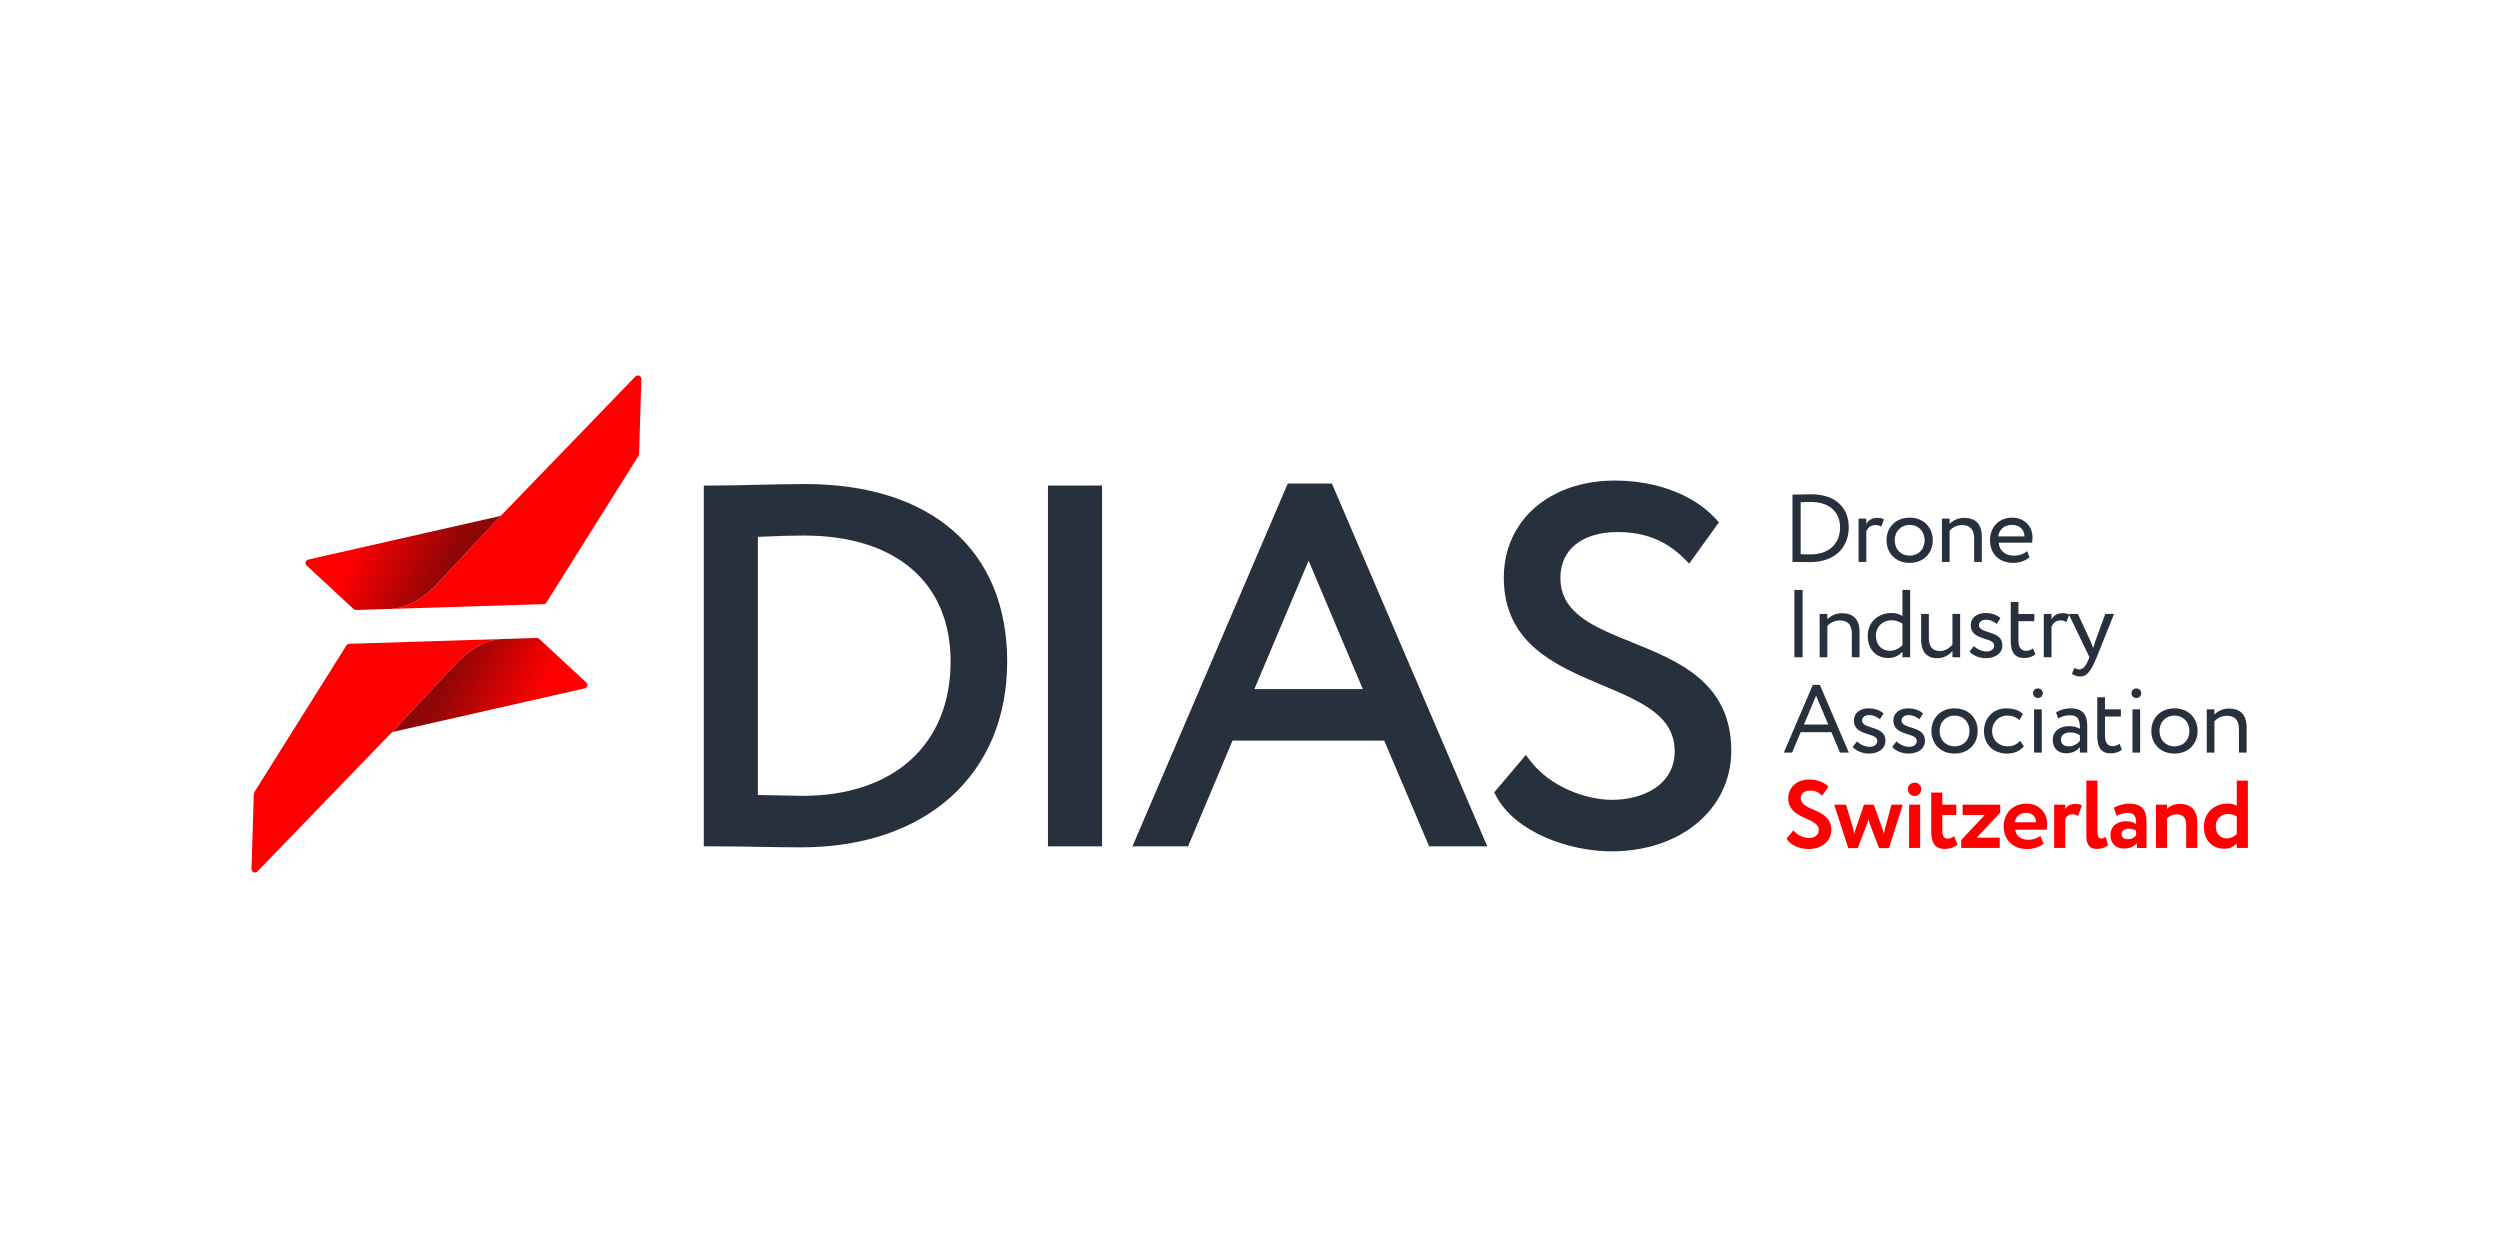
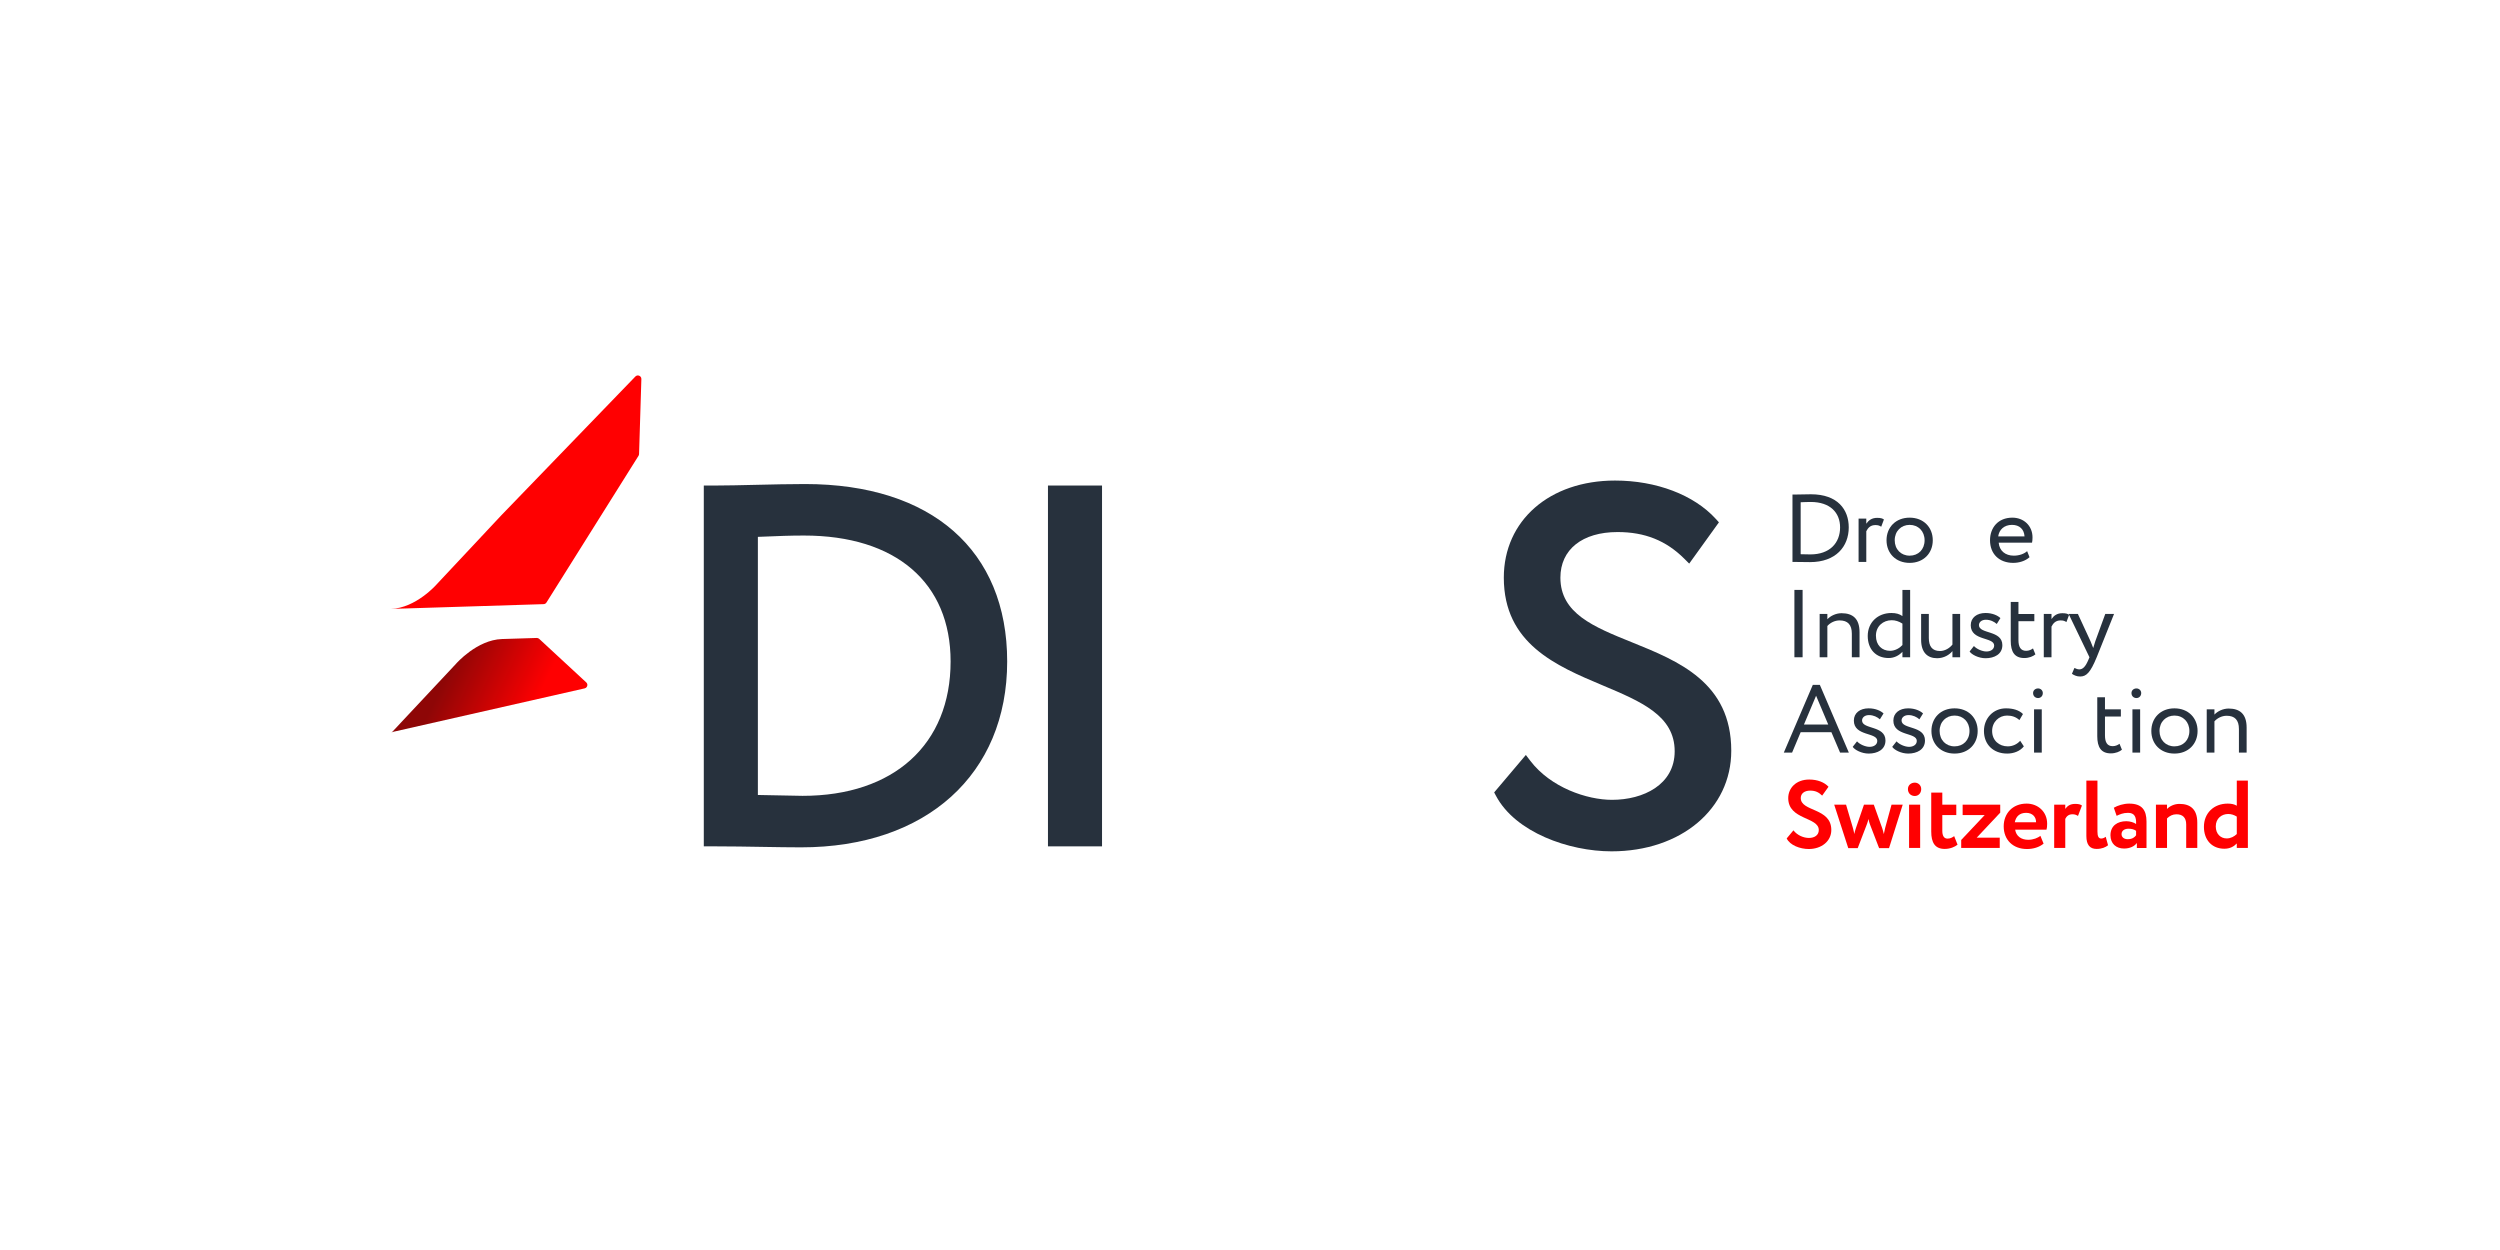
<svg xmlns="http://www.w3.org/2000/svg" width="1000" height="500" viewBox="0 0 1000 500" fill="none">
  <g clip-path="url(#clip0_1122_228)">
-     <path d="M322.015 193.615C315.985 193.615 308.992 193.778 302.228 193.938C296.23 194.079 290.564 194.213 286.239 194.213H281.519V338.541H286.04C292.25 338.541 298.78 338.651 305.097 338.758C310.682 338.853 315.971 338.939 320.413 338.939C370.506 338.939 402.872 309.754 402.872 264.579C402.872 220.142 372.646 193.615 322.015 193.615ZM321.015 318.338C318.958 318.338 312.243 318.189 304.47 318.017L303.15 317.988V214.743C304.671 214.687 306.132 214.629 307.593 214.565C311.956 214.386 316.082 214.215 321.611 214.215C358.325 214.215 380.242 233.043 380.242 264.579C380.243 297.739 357.548 318.338 321.015 318.338Z" fill="#27313D" />
+     <path d="M322.015 193.615C315.985 193.615 308.992 193.778 302.228 193.938C296.23 194.079 290.564 194.213 286.239 194.213H281.519V338.541H286.04C292.25 338.541 298.78 338.651 305.097 338.758C310.682 338.853 315.971 338.939 320.413 338.939C370.506 338.939 402.872 309.754 402.872 264.579C402.872 220.142 372.646 193.615 322.015 193.615ZM321.015 318.338C318.958 318.338 312.243 318.189 304.47 318.017L303.15 317.988V214.743C311.956 214.386 316.082 214.215 321.611 214.215C358.325 214.215 380.242 233.043 380.242 264.579C380.243 297.739 357.548 318.338 321.015 318.338Z" fill="#27313D" />
    <path d="M440.813 194.214H419.184V338.542H440.813V194.214Z" fill="#27313D" />
-     <path d="M515.112 193.419L452.974 338.542H475.222L493.011 296.233H553.679L571.663 338.542H594.906L532.765 193.419H515.112ZM545.122 275.632H501.756L523.439 224.256L545.122 275.632Z" fill="#27313D" />
    <path d="M652.755 256.913C637.409 250.715 624.158 245.363 624.158 231.058C624.158 219.808 632.916 212.822 647.013 212.822C657.946 212.822 666.443 216.221 673.751 223.516L675.682 225.443L687.57 208.932L686.304 207.544C677.568 197.947 662.507 192.22 646.015 192.22C619.82 192.22 601.525 208.189 601.525 231.057C601.525 257.504 622.504 266.335 641.013 274.126C656.498 280.645 669.872 286.276 669.872 300.498C669.872 313.926 657.289 319.935 644.817 319.935C634.785 319.935 620.269 315.036 612.095 304.287L610.342 301.981L597.667 316.964L598.402 318.347C606.134 332.915 627.504 340.536 644.617 340.536C672.366 340.536 692.507 323.613 692.507 300.301C692.505 272.97 671.388 264.439 652.755 256.913Z" fill="#27313D" />
    <path d="M716.989 197.825H717.453C719.224 197.825 722.159 197.709 724.351 197.709C735.145 197.709 739.499 203.907 739.499 210.95C739.499 218.61 734.337 224.843 724.044 224.843C722.234 224.843 719.69 224.769 717.414 224.769H716.989V197.825ZM720.266 200.902V221.689C722.041 221.728 723.698 221.765 724.159 221.765C731.869 221.765 736.034 217.224 736.034 210.95C736.034 205.101 732.102 200.786 724.277 200.786C722.657 200.786 721.615 200.863 720.266 200.902Z" fill="#27313D" />
    <path d="M743.433 207.448H746.516V209.489C747.404 208.178 748.674 207.142 750.87 207.142C752.297 207.142 752.993 207.37 753.568 207.796L752.491 210.683C751.642 210.181 751.178 210.028 750.141 210.028C748.133 210.028 747.17 211.219 746.515 212.491V224.77H743.433V207.448Z" fill="#27313D" />
    <path d="M763.862 207.062C769.411 207.062 773.11 210.91 773.11 216.109C773.11 221.304 769.411 225.153 763.862 225.153C758.309 225.153 754.61 221.304 754.61 216.109C754.609 210.91 758.308 207.062 763.862 207.062ZM763.862 222.265C767.329 222.265 769.837 219.801 769.837 216.109C769.837 212.49 767.329 209.949 763.862 209.949C760.47 209.949 757.887 212.453 757.887 216.109C757.887 219.724 760.391 222.265 763.862 222.265Z" fill="#27313D" />
-     <path d="M776.774 207.448H779.858V209.564C781.054 208.255 783.251 207.142 785.526 207.142C790.034 207.142 792.731 209.335 792.731 214.763V224.77H789.648V215.338C789.648 211.722 787.991 210.028 784.752 210.028C782.788 210.028 780.974 210.99 779.858 212.26V224.771H776.774V207.448Z" fill="#27313D" />
    <path d="M811.811 222.882C810.116 224.422 807.612 225.151 805.297 225.151C799.669 225.151 796.009 221.575 796.009 216.109C796.009 211.066 799.247 207.061 804.95 207.061C809.422 207.061 813.007 210.219 813.007 214.99C813.007 215.837 812.928 216.532 812.813 217.07H799.476C799.744 220.341 802.138 222.264 805.53 222.264C807.766 222.264 809.73 221.498 810.85 220.457L811.811 222.882ZM799.282 214.568H809.808C809.654 211.721 807.801 209.948 804.795 209.948C801.636 209.949 799.628 211.912 799.282 214.568Z" fill="#27313D" />
    <path d="M721.039 235.963H717.762V262.906H721.039V235.963Z" fill="#27313D" />
    <path d="M727.859 245.586H730.943V247.705C732.137 246.393 734.334 245.281 736.609 245.281C741.12 245.281 743.819 247.475 743.819 252.899V262.906H740.735V253.479C740.735 249.86 739.079 248.166 735.841 248.166C733.873 248.166 732.062 249.128 730.943 250.4V262.907H727.859V245.586Z" fill="#27313D" />
    <path d="M760.971 260.712C759.697 262.098 757.808 263.213 755.461 263.213C750.369 263.213 747.093 259.711 747.093 254.364C747.093 248.975 751.104 245.202 756.578 245.202C758.427 245.202 759.776 245.585 760.971 246.433V235.965H764.054V262.906H760.971V260.712ZM760.971 258.019V249.437C759.503 248.511 758.116 248.087 756.691 248.087C753.261 248.087 750.37 250.475 750.37 254.285C750.37 258.098 752.799 260.328 756.037 260.328C758.041 260.328 759.891 259.214 760.971 258.019Z" fill="#27313D" />
    <path d="M784.058 262.906H780.974V260.442C779.78 261.906 777.583 263.289 774.845 263.289C770.992 263.289 768.448 260.983 768.448 255.9V245.586H771.532V255.21C771.532 258.482 772.841 260.405 776.001 260.405C778.008 260.405 779.893 259.212 780.974 257.826V245.586H784.058V262.906Z" fill="#27313D" />
    <path d="M788.298 250.09C788.298 247.051 790.763 245.199 794.195 245.199C797.046 245.199 799.129 246.239 800.171 247.24L798.707 249.591C797.666 248.665 796.163 247.898 794.349 247.898C792.614 247.898 791.578 248.898 791.578 250.05C791.578 253.707 800.944 251.978 800.944 258.059C800.944 261.715 797.706 263.292 794.235 263.292C791.419 263.292 788.647 261.831 787.839 260.598L789.569 258.405C790.572 259.557 792.847 260.598 794.582 260.598C796.198 260.598 797.666 259.791 797.666 258.21C797.665 254.711 788.298 256.439 788.298 250.09Z" fill="#27313D" />
    <path d="M804.295 240.778H807.378V245.589H813.735V248.474H807.378V256.019C807.378 258.752 808.262 260.327 810.458 260.327C811.657 260.327 812.58 259.827 813.195 259.368L814.162 261.752C813.235 262.525 811.657 263.214 809.729 263.214C805.836 263.214 804.295 260.75 804.295 256.326V240.778Z" fill="#27313D" />
    <path d="M817.514 245.586H820.598V247.628C821.486 246.317 822.756 245.281 824.952 245.281C826.379 245.281 827.074 245.512 827.649 245.933L826.573 248.821C825.724 248.32 825.259 248.166 824.221 248.166C822.215 248.166 821.252 249.36 820.597 250.632V262.907H817.513L817.514 245.586Z" fill="#27313D" />
    <path d="M838.677 262.906C836.133 269.105 834.513 270.603 832.048 270.603C830.735 270.603 829.693 270.145 828.77 269.526L829.772 267.179C830.348 267.45 831.006 267.755 831.701 267.755C833.163 267.755 834.245 266.599 835.399 263.831L835.786 262.905L827.456 245.585H831.16L836.248 256.593C836.634 257.481 836.942 258.328 837.289 259.212C837.518 258.365 837.79 257.481 838.098 256.558L842.105 245.586H845.615L838.677 262.906Z" fill="#27313D" />
    <path d="M725.125 273.949H727.937L739.54 301.045H736.034L732.563 292.885H720.266L716.835 301.045H713.522L725.125 273.949ZM721.58 289.804H731.29L726.434 278.297L721.58 289.804Z" fill="#27313D" />
    <path d="M741.543 288.229C741.543 285.189 744.009 283.338 747.439 283.338C750.29 283.338 752.374 284.378 753.415 285.378L751.952 287.729C750.911 286.804 749.408 286.036 747.595 286.036C745.859 286.036 744.822 287.037 744.822 288.189C744.822 291.845 754.188 290.116 754.188 296.197C754.188 299.854 750.95 301.431 747.48 301.431C744.665 301.431 741.892 299.968 741.083 298.737L742.814 296.543C743.816 297.695 746.092 298.737 747.826 298.737C749.444 298.737 750.911 297.93 750.911 296.348C750.911 292.848 741.543 294.577 741.543 288.229Z" fill="#27313D" />
    <path d="M757.347 288.229C757.347 285.189 759.812 283.338 763.244 283.338C766.095 283.338 768.177 284.378 769.219 285.378L767.756 287.729C766.715 286.804 765.212 286.036 763.398 286.036C761.663 286.036 760.625 287.037 760.625 288.189C760.625 291.845 769.992 290.116 769.992 296.197C769.992 299.854 766.754 301.431 763.284 301.431C760.468 301.431 757.695 299.968 756.887 298.737L758.617 296.543C759.619 297.695 761.896 298.737 763.631 298.737C765.247 298.737 766.715 297.93 766.715 296.348C766.714 292.848 757.347 294.577 757.347 288.229Z" fill="#27313D" />
    <path d="M781.822 283.338C787.372 283.338 791.07 287.189 791.07 292.383C791.07 297.58 787.372 301.43 781.822 301.43C776.27 301.43 772.57 297.58 772.57 292.383C772.569 287.189 776.269 283.338 781.822 283.338ZM781.822 298.544C785.289 298.544 787.798 296.078 787.798 292.383C787.798 288.766 785.289 286.226 781.822 286.226C778.431 286.226 775.847 288.729 775.847 292.383C775.847 296.003 778.351 298.544 781.822 298.544Z" fill="#27313D" />
    <path d="M809.536 298.544C808.072 300.429 805.529 301.43 802.867 301.43C797.358 301.43 793.579 297.85 793.579 292.383C793.579 287.341 797.279 283.338 802.367 283.338C805.142 283.338 807.568 283.995 809.189 285.61L807.762 288.036C806.298 286.689 804.603 286.227 802.792 286.227C799.669 286.227 796.852 288.73 796.852 292.384C796.852 296.197 799.668 298.545 803.095 298.545C805.181 298.545 806.913 297.618 808.072 296.313L809.536 298.544Z" fill="#27313D" />
    <path d="M815.238 275.37C816.205 275.37 817.127 276.104 817.127 277.217C817.127 278.489 816.204 279.222 815.238 279.222C814.162 279.222 813.235 278.488 813.235 277.217C813.236 276.104 814.163 275.37 815.238 275.37ZM813.621 283.723H816.706V301.043H813.621V283.723Z" fill="#27313D" />
-     <path d="M822.448 284.918C823.99 283.956 826.069 283.338 828.226 283.338C833.164 283.338 834.899 285.919 834.899 290.422V301.045H831.97V298.81C830.928 300.121 829.272 301.313 826.416 301.313C823.257 301.313 821.1 299.309 821.1 295.962C821.1 292.422 823.912 290.461 827.651 290.461C828.999 290.461 830.814 290.727 831.97 291.574C831.97 288.342 831.469 286.11 828.037 286.11C825.915 286.11 824.645 286.649 823.257 287.38L822.448 284.918ZM831.969 296.31V294.116C830.887 293.346 829.578 292.962 828.075 292.962C826.226 292.962 824.372 293.81 824.372 295.809C824.372 297.463 825.492 298.54 827.496 298.54C829.772 298.541 831.082 297.352 831.969 296.31Z" fill="#27313D" />
    <path d="M838.906 278.915H841.99V283.726H848.347V286.61H841.99V294.156C841.99 296.89 842.873 298.465 845.07 298.465C846.268 298.465 847.191 297.965 847.806 297.506L848.773 299.89C847.846 300.662 846.268 301.351 844.34 301.351C840.448 301.351 838.906 298.889 838.906 294.464V278.915Z" fill="#27313D" />
    <path d="M854.594 275.37C855.558 275.37 856.483 276.104 856.483 277.217C856.483 278.489 855.557 279.222 854.594 279.222C853.514 279.222 852.59 278.488 852.59 277.217C852.59 276.104 853.514 275.37 854.594 275.37ZM852.974 283.723H856.057V301.043H852.974V283.723Z" fill="#27313D" />
    <path d="M869.778 283.338C875.332 283.338 879.031 287.189 879.031 292.383C879.031 297.58 875.332 301.43 869.778 301.43C864.23 301.43 860.53 297.58 860.53 292.383C860.529 287.189 864.229 283.338 869.778 283.338ZM869.778 298.544C873.25 298.544 875.754 296.078 875.754 292.383C875.754 288.766 873.25 286.226 869.778 286.226C866.387 286.226 863.804 288.729 863.804 292.383C863.804 296.003 866.312 298.544 869.778 298.544Z" fill="#27313D" />
    <path d="M882.691 283.724H885.774V285.842C886.969 284.531 889.167 283.418 891.442 283.418C895.953 283.418 898.652 285.613 898.652 291.037V301.044H895.568V291.616C895.568 287.997 893.912 286.304 890.674 286.304C888.708 286.304 886.895 287.265 885.774 288.537V301.045H882.691V283.724Z" fill="#27313D" />
    <path d="M715.293 319.246C715.293 315.206 718.455 311.816 723.697 311.816C727.014 311.816 729.787 312.933 731.403 314.705L728.864 318.245C727.55 316.973 726.241 316.245 724.083 316.245C721.733 316.245 720.305 317.438 720.305 319.206C720.305 324.786 732.523 323.018 732.523 331.986C732.523 336.527 728.551 339.608 723.503 339.608C720.036 339.608 715.986 338.107 714.677 335.373L717.374 332.141C718.955 334.18 721.499 335.178 723.578 335.178C725.818 335.178 727.514 334.064 727.514 332.024C727.515 326.713 715.293 328.023 715.293 319.246Z" fill="#FF0001" />
    <path d="M755.611 339.26H751.643L747.94 329.64C747.672 328.984 747.558 328.253 747.364 327.599C747.21 328.369 747.017 329.025 746.745 329.717L743.085 339.26H739.307L733.679 321.865H738.42L741.197 331.292C741.465 332.142 741.543 332.793 741.697 333.602C741.89 332.872 742.004 332.256 742.352 331.292L745.59 321.865H749.523L752.875 331.253C753.147 332.026 753.34 332.832 753.53 333.639C753.688 332.832 753.877 331.988 754.07 331.141L756.614 321.865H761.086L755.611 339.26Z" fill="#FF0001" />
    <path d="M765.939 313.052C767.214 313.052 768.483 314.052 768.483 315.627C768.483 317.399 767.214 318.399 765.939 318.399C764.438 318.399 763.168 317.399 763.168 315.627C763.168 314.052 764.438 313.052 765.939 313.052ZM763.629 321.866H768.061V339.185H763.629V321.866Z" fill="#FF0001" />
    <path d="M772.495 317.053H776.924V321.866H782.516V326.02H776.924V332.333C776.924 334.219 777.543 335.452 779.006 335.452C780.202 335.452 781.05 334.91 781.669 334.451L783.018 337.873C781.977 338.721 780.127 339.567 777.891 339.567C773.959 339.567 772.496 337.027 772.496 332.6V317.053H772.495Z" fill="#FF0001" />
    <path d="M785.057 321.865H800.091V325.058L790.684 335.066H799.897V339.185H784.481V335.991L793.882 326.021H785.057V321.865Z" fill="#FF0001" />
    <path d="M817.435 337.451C815.701 338.914 813.231 339.609 810.805 339.609C805.218 339.609 801.479 335.992 801.479 330.526C801.479 325.481 804.946 321.44 810.652 321.44C815.121 321.44 818.859 324.634 818.859 329.486C818.859 330.561 818.784 331.219 818.591 331.873H806.065C806.447 334.49 808.53 335.915 811.267 335.915C813.389 335.915 815.159 335.145 816.161 334.334L817.435 337.451ZM805.911 328.906H814.426C814.466 326.791 813.003 325.134 810.459 325.134C807.797 325.135 806.373 326.639 805.911 328.906Z" fill="#FF0001" />
    <path d="M821.674 321.866H826.107V323.559C826.916 322.44 827.996 321.558 830.075 321.558C831.502 321.558 832.196 321.786 832.776 322.212L831.195 326.367C830.347 325.867 829.881 325.713 828.958 325.713C827.416 325.713 826.608 326.559 826.107 327.559V339.185H821.674V321.866Z" fill="#FF0001" />
    <path d="M834.548 312.24H838.98V332.603C838.98 334.565 839.441 335.413 840.482 335.413C841.177 335.413 841.753 335.106 842.292 334.72L843.219 338.106C842.217 338.917 840.715 339.57 838.633 339.57C835.969 339.57 834.547 337.953 834.547 334.413L834.548 312.24Z" fill="#FF0001" />
    <path d="M845.531 323.094C847.038 322.212 849.388 321.442 851.661 321.442C856.788 321.442 858.601 324.06 858.601 328.64V339.187H854.744V337.183C853.821 338.493 851.972 339.417 849.617 339.417C846.458 339.417 844.183 337.453 844.183 334.106C844.183 330.294 846.999 328.486 850.505 328.486C852.047 328.486 853.589 328.986 854.437 329.603C854.552 326.714 853.782 325.138 851.199 325.138C849.196 325.138 847.922 325.753 846.652 326.331L845.531 323.094ZM854.437 334.105V332.333C853.668 331.755 852.663 331.487 851.393 331.487C849.93 331.487 848.616 332.18 848.616 333.643C848.616 334.952 849.697 335.681 851.086 335.681C852.934 335.681 853.896 334.873 854.437 334.105Z" fill="#FF0001" />
    <path d="M862.375 321.866H866.808V323.596C867.849 322.481 869.699 321.558 871.782 321.558C876.021 321.558 878.913 323.596 878.913 329.025V339.186H874.48V329.796C874.48 327.023 873.053 325.714 870.588 325.714C869.085 325.714 867.85 326.328 866.809 327.367V339.186H862.376L862.375 321.866Z" fill="#FF0001" />
    <path d="M894.716 337.374C893.56 338.606 891.979 339.493 889.742 339.493C884.769 339.493 881.57 335.992 881.57 330.717C881.57 325.25 885.503 321.44 891.09 321.44C892.632 321.44 893.753 321.711 894.716 322.289V312.24H899.148V339.186H894.716V337.374ZM894.716 333.605V326.639C893.595 325.945 892.479 325.597 891.284 325.597C888.662 325.597 886.31 327.366 886.31 330.561C886.31 333.643 888.315 335.374 890.668 335.374C892.286 335.373 893.713 334.605 894.716 333.605Z" fill="#FF0001" />
    <path d="M255.406 182.324L218.588 241.002C218.342 241.398 217.912 241.641 217.445 241.657L156.34 243.565C166.391 243.25 174.691 233.713 174.691 233.713L200.599 206.049L254.144 150.61C255.027 149.691 256.588 150.345 256.548 151.624L255.623 181.624C255.613 181.874 255.539 182.115 255.406 182.324Z" fill="#FF0001" />
-     <path d="M123.289 223.829L199.901 206.441C200.169 206.381 200.414 206.245 200.599 206.048L174.691 233.714C174.691 233.714 166.393 243.248 156.34 243.565L142.454 243.999C142.083 244.009 141.727 243.879 141.455 243.626L122.648 226.22C122.329 225.922 122.186 225.536 122.198 225.16C122.214 224.56 122.613 223.984 123.289 223.829Z" fill="url(#paint0_linear_1122_228)" />
-     <path d="M101.735 316.856L138.553 258.178C138.801 257.782 139.231 257.539 139.697 257.521L200.803 255.615C190.75 255.929 182.451 265.466 182.451 265.466L156.544 293.13L103 348.569C102.114 349.49 100.555 348.834 100.595 347.555L101.522 317.555C101.528 317.307 101.604 317.065 101.735 316.856Z" fill="#FF0001" />
    <path d="M233.854 275.351L157.241 292.739C156.975 292.799 156.73 292.935 156.543 293.132L182.451 265.465C182.451 265.465 190.751 255.931 200.804 255.614L214.69 255.181C215.061 255.171 215.415 255.301 215.687 255.554L234.496 272.96C234.816 273.258 234.958 273.643 234.946 274.02C234.93 274.621 234.532 275.195 233.854 275.351Z" fill="url(#paint1_linear_1122_228)" />
  </g>
  <defs>
    <linearGradient id="paint0_linear_1122_228" x1="131.272" y1="205.663" x2="181.851" y2="230.172" gradientUnits="userSpaceOnUse">
      <stop stop-color="#FF0001" />
      <stop offset="0.283" stop-color="#FF0001" />
      <stop offset="0.936" stop-color="#8E0606" />
      <stop offset="1" stop-color="#8E0606" />
    </linearGradient>
    <linearGradient id="paint1_linear_1122_228" x1="225.872" y1="293.517" x2="175.291" y2="269.009" gradientUnits="userSpaceOnUse">
      <stop stop-color="#FF0001" />
      <stop offset="0.283" stop-color="#FF0001" />
      <stop offset="0.936" stop-color="#8E0606" />
      <stop offset="1" stop-color="#8E0606" />
    </linearGradient>
    <clipPath id="clip0_1122_228">
      <rect width="800" height="199" fill="white" transform="translate(100 150)" />
    </clipPath>
  </defs>
</svg>